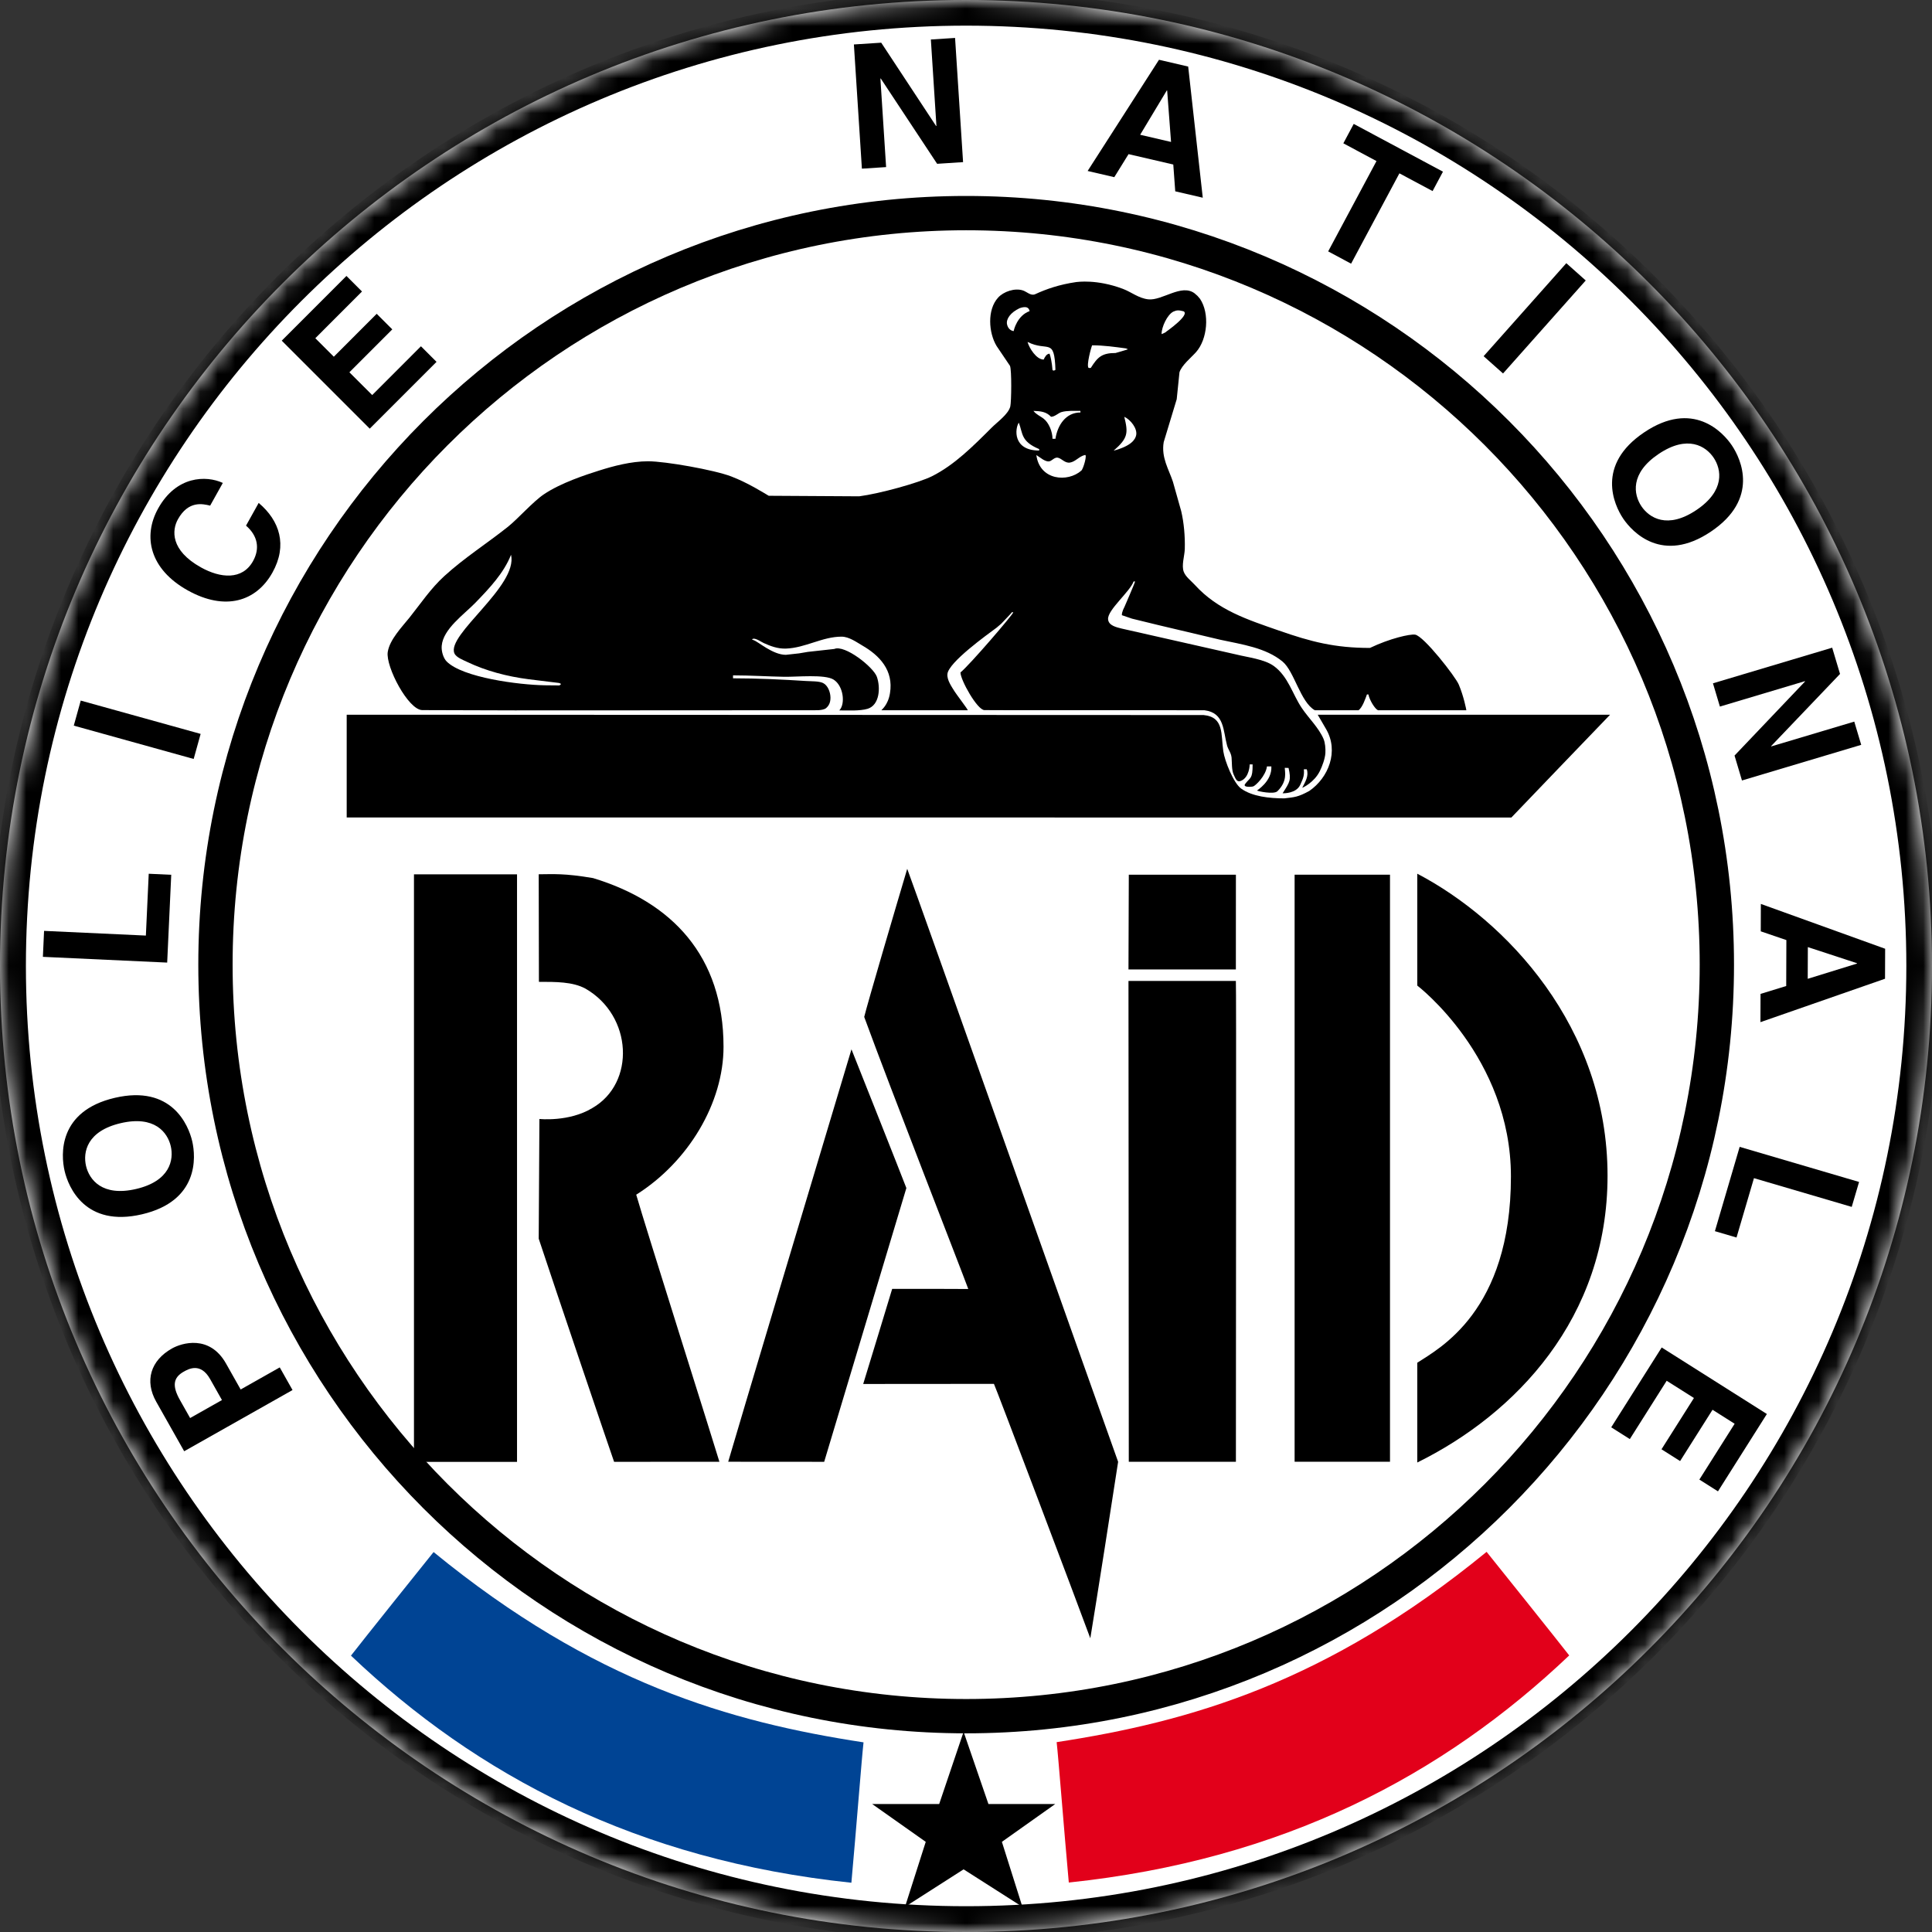
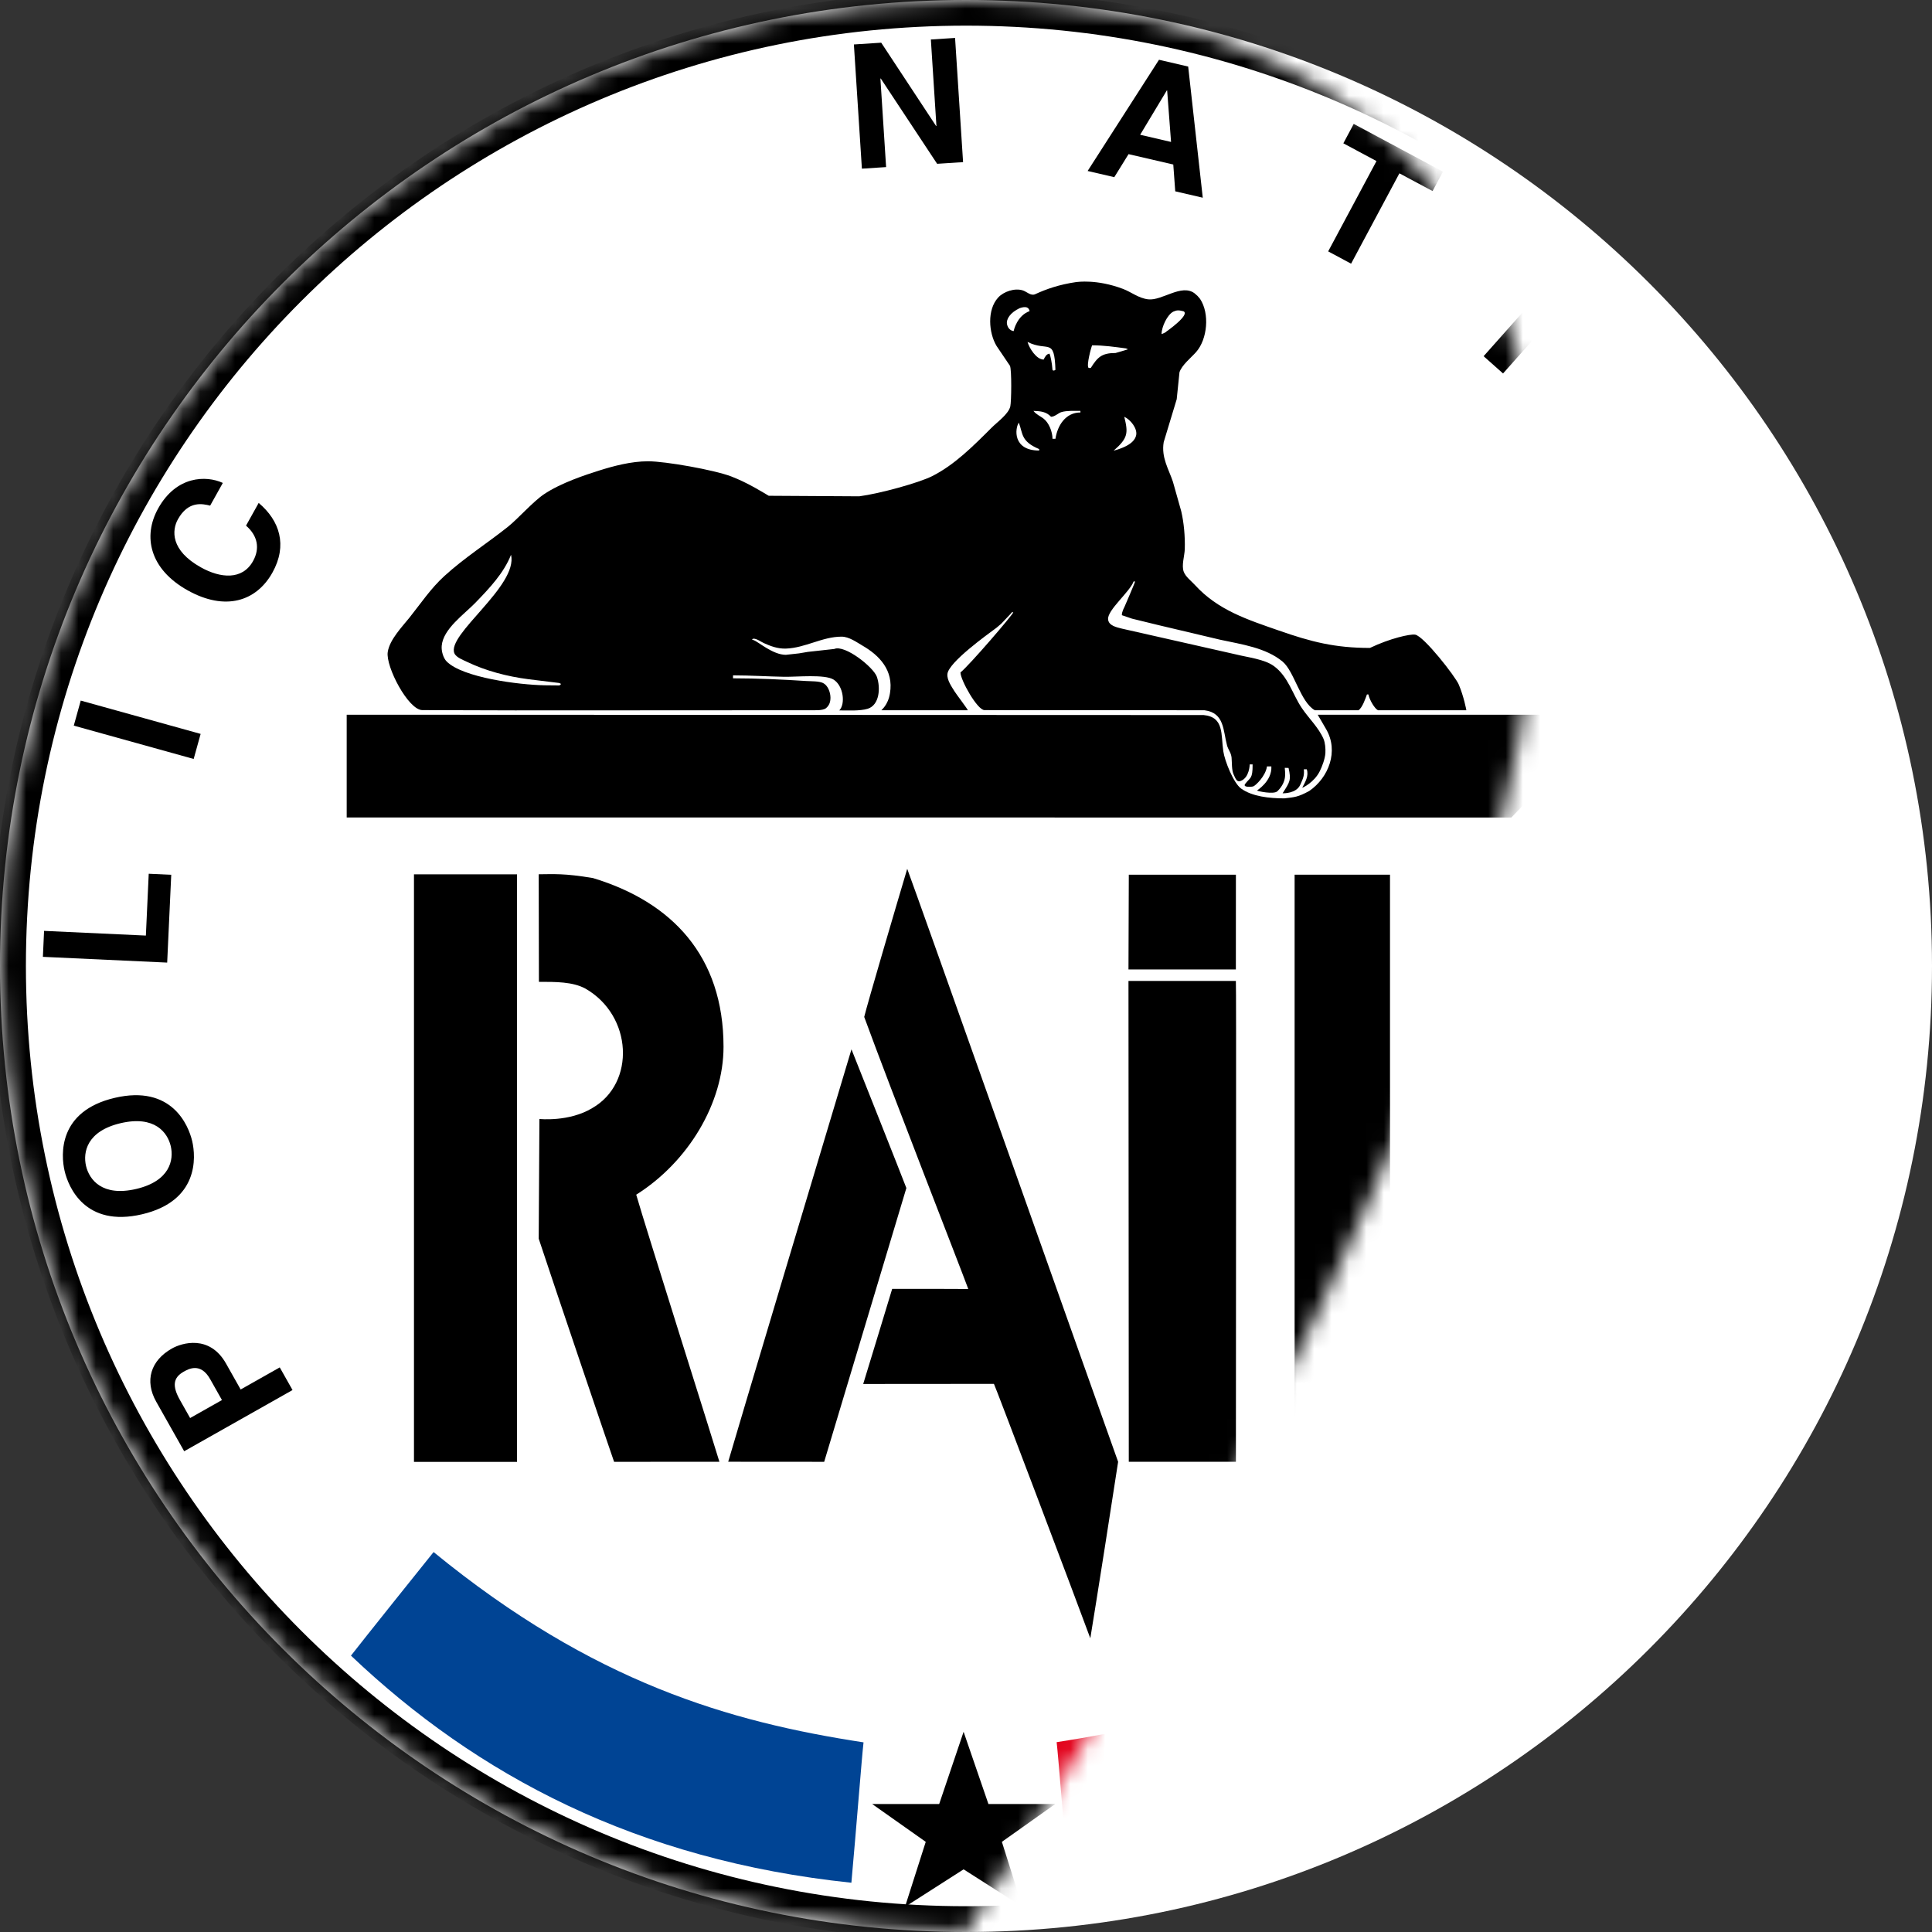
<svg xmlns="http://www.w3.org/2000/svg" xmlns:xlink="http://www.w3.org/1999/xlink" width="111px" height="111px" viewBox="0 0 111 111" version="1.1">
  <rect x="0" y="0" width="111" height="111" fill="#333333" stroke="none" />
  <title>Logo_RAID</title>
  <defs>
-     <path d="M55.5,0 C86.151,0 111,24.847 111,55.501 C111,86.153 86.151,111 55.5,111 C24.849,111 0,86.153 0,55.501 C0,24.847 24.849,0 55.5,0" id="path-1" />
+     <path d="M55.5,0 C111,86.153 86.151,111 55.5,111 C24.849,111 0,86.153 0,55.501 C0,24.847 24.849,0 55.5,0" id="path-1" />
  </defs>
  <g id="Page-1" stroke="none" stroke-width="1" fill="none" fill-rule="evenodd">
    <g id="Clients-2024-INTL" transform="translate(-304, -180)">
      <g id="Group-2" transform="translate(259, 175)">
        <g id="Logo_RAID" transform="translate(45, 5)">
          <path d="M55.5,111 C86.151,111 111,86.153 111,55.499 C111,24.847 86.151,0 55.5,0 C24.849,0 0,24.847 0,55.499 C0,86.153 24.849,111 55.5,111" id="path3333" fill="#FFFFFF" fill-rule="nonzero" />
          <g id="g3337-Clipped" transform="translate(55.5, 55.5) scale(-1, 1) rotate(-180) translate(-55.5, -55.5)">
            <mask id="mask-2" fill="white">
              <use xlink:href="#path-1" />
            </mask>
            <g id="path3341-4" />
            <g id="g3337" mask="url(#mask-2)">
              <g transform="translate(0.503, 0.496)">
                <g id="g3343" transform="translate(52.755, 79.626) scale(-1, 1) rotate(-180) translate(-52.755, -79.626)translate(21.765, 64.926)">
                  <path d="M39.574,0.026 C39.629,0.026 40.735,-0.152 42.249,0.419 C42.736,0.603 43.146,0.957 43.705,1.02 C44.503,1.107 45.607,0.113 46.361,0.672 C46.419,0.722 46.477,0.772 46.532,0.822 C46.582,0.88 46.632,0.938 46.679,0.993 C47.243,1.842 47.101,3.309 46.456,4.045 C46.158,4.379 45.634,4.793 45.497,5.21 C45.444,5.726 45.391,6.242 45.338,6.759 C45.089,7.581 44.841,8.403 44.591,9.223 C44.44,10.108 44.885,10.788 45.12,11.499 C45.278,12.063 45.439,12.627 45.597,13.191 C45.752,13.85 45.823,14.638 45.802,15.37 C45.789,15.763 45.602,16.311 45.744,16.677 C45.852,16.962 46.169,17.196 46.374,17.42 C47.699,18.88 49.409,19.422 51.193,20.044 C53.06,20.697 54.422,21.048 56.44,21.048 C57.595,20.496 58.738,20.242 59.033,20.284 C59.525,20.353 61.363,22.707 61.545,23.157 C61.829,23.827 61.979,24.604 61.979,24.63 C60.8,24.63 57.078,24.629 56.903,24.629 C56.722,24.547 56.422,24.056 56.351,23.721 L56.267,23.721 C56.18,23.96 56.006,24.479 55.782,24.629 L53.274,24.629 C52.441,24.157 52.096,22.392 51.419,21.831 C50.455,21.033 49.08,20.846 47.839,20.577 C46.658,20.298 45.478,20.018 44.298,19.739 C43.787,19.615 43.278,19.491 42.767,19.365 C42.575,19.299 42.382,19.233 42.188,19.167 C42.175,18.982 42.329,18.708 42.329,18.708 C42.329,18.708 42.947,17.286 42.947,17.228 L42.862,17.228 C42.649,17.821 41.353,18.869 41.395,19.399 C41.421,19.773 41.895,19.863 42.182,19.937 C44.377,20.432 46.571,20.93 48.766,21.426 C49.425,21.591 50.373,21.694 50.913,22.084 C51.746,22.685 51.993,23.715 52.523,24.498 C52.926,25.096 53.487,25.618 53.772,26.271 C53.864,26.487 53.896,26.827 53.88,27.091 C53.858,27.42 53.694,27.857 53.558,28.129 C53.238,28.773 52.579,29.082 52.55,29.082 C52.727,28.738 52.938,28.402 52.81,28.021 L52.642,28.021 C52.674,28.367 52.612,28.528 52.435,28.914 C52.206,29.415 51.478,29.4 51.421,29.4 C51.844,28.738 51.924,28.649 51.764,27.943 C51.727,27.941 51.603,27.937 51.546,27.937 C51.546,28.147 51.72,28.693 51.129,29.276 C50.926,29.488 49.955,29.27 49.955,29.241 C49.926,29.241 50.823,28.722 50.776,27.855 L50.523,27.855 C50.45,28.411 49.86,28.965 49.735,29.003 C49.61,29.039 49.121,29.065 49.269,28.864 C49.558,28.473 49.704,28.605 49.699,27.74 L49.531,27.74 C49.531,27.769 49.515,28.487 49.029,28.685 C48.791,28.782 48.727,28.577 48.605,28.311 C48.492,28.063 48.516,27.649 48.49,27.346 C48.46,27.059 48.297,26.898 48.231,26.653 C48,25.808 48.091,24.776 46.937,24.629 C43.763,24.618 34.99,24.637 34.289,24.62 C33.877,24.61 32.914,22.891 32.914,22.456 C33.423,22.052 35.949,19.109 35.949,18.999 L35.865,18.999 C35.865,19.027 35.596,19.294 35.504,19.396 C35.478,19.425 35.451,19.454 35.422,19.483 C35.367,19.541 35.311,19.599 35.256,19.657 C35.167,19.734 35.08,19.81 34.99,19.884 C34.463,20.277 32.227,21.871 32.164,22.548 C32.129,22.893 32.421,23.294 32.577,23.549 C32.677,23.712 33.336,24.573 33.336,24.629 C31.734,24.629 29.977,24.628 28.374,24.628 C28.374,24.599 28.754,24.341 28.864,23.649 C29.083,22.332 28.254,21.475 27.279,20.912 C26.955,20.724 26.515,20.4 26.083,20.4 C24.971,20.4 24.004,21.049 22.879,21.086 C22.4,21.099 21.994,20.94 21.615,20.769 C21.459,20.698 21.217,20.516 21.027,20.516 C20.948,20.536 20.884,20.554 21.027,20.601 C21.278,20.672 22.123,21.444 22.882,21.444 C23.135,21.415 23.388,21.389 23.641,21.36 C23.809,21.331 23.978,21.304 24.146,21.275 C24.399,21.246 24.652,21.22 24.905,21.191 C25.158,21.162 25.411,21.135 25.664,21.107 C26.27,20.846 27.914,22.15 28.111,22.706 C28.33,23.331 28.269,24.33 27.582,24.544 C27.129,24.68 26.406,24.637 25.953,24.637 C26.316,24.265 26.191,23.215 25.619,22.864 C25.111,22.553 23.525,22.716 22.798,22.706 C21.849,22.69 20.859,22.624 19.847,22.624 L19.847,22.793 C21.246,22.793 22.706,22.862 24.062,22.949 C24.36,22.967 24.784,22.951 25.019,23.064 C25.293,23.196 25.44,23.586 25.445,23.889 C25.448,24.155 25.377,24.348 25.193,24.506 C25.079,24.598 24.889,24.614 24.734,24.627 C18.946,24.635 13.102,24.631 7.314,24.636 C6.424,24.636 2.446,24.62 1.999,24.62 C1.189,24.62 -0.12,22.113 0.009,21.283 C0.117,20.571 0.826,19.845 1.26,19.304 C1.893,18.511 2.483,17.626 3.263,16.917 C4.411,15.868 5.726,15.035 6.925,14.079 C7.48,13.634 8.364,12.636 8.975,12.225 C9.947,11.566 11.388,11.099 12.166,10.853 C12.944,10.608 13.979,10.324 14.969,10.324 C15.959,10.324 18.761,10.819 19.742,11.194 C20.722,11.568 21.654,12.166 21.899,12.306 C23.633,12.316 25.366,12.327 27.097,12.337 C28.28,12.182 30.511,11.565 31.278,11.183 C32.566,10.537 33.631,9.465 34.703,8.395 C35.03,8.066 35.673,7.615 35.778,7.17 C35.841,6.89 35.862,5.08 35.759,4.841 C35.504,4.461 35.248,4.082 34.99,3.702 C34.532,2.943 34.437,1.623 35.075,0.922 C35.385,0.577 36.036,0.35 36.508,0.511 C36.727,0.585 36.962,0.837 37.206,0.725 C37.844,0.431 38.582,0.17 39.574,0.026" id="path3345" fill="#000000" fill-rule="nonzero" />
                </g>
                <g id="g3347" transform="translate(57.998, 92.172) scale(-1, 1) rotate(-180) translate(-57.998, -92.172)translate(57.345, 91.484)">
                  <path d="M0.732,0.062 C0.202,0.312 -0.053,0.69 0.009,0.989 C0.071,1.289 0.3,1.376 0.394,1.376 C0.394,1.32 0.597,0.483 1.306,0.231 C1.265,0.031 1.124,-0.075 0.732,0.062" id="path3349" fill="#FFFFFF" fill-rule="nonzero" />
                </g>
                <g id="g3351" transform="translate(66.899, 91.991) scale(-1, 1) rotate(-180) translate(-66.899, -91.991)translate(66.233, 91.311)">
                  <path d="M0.673,0.072 C0.325,0.251 0,0.954 0,1.36 C0.029,1.36 0.27,1.25 0.27,1.221 C0.313,1.187 1.648,0.255 1.264,0.052 C0.968,-0.025 0.869,-0.014 0.673,0.072" id="path3353" fill="#FFFFFF" fill-rule="nonzero" />
                </g>
                <g id="g3355" transform="translate(59.334, 90.036) scale(-1, 1) rotate(-180) translate(-59.334, -90.036)translate(58.533, 89.214)">
                  <path d="M0,0 C0.097,0.353 0.506,1.012 0.927,1.012 C0.983,0.885 1.093,0.675 1.265,0.675 C1.323,0.827 1.403,1.189 1.433,1.602 C1.433,1.631 1.499,1.681 1.602,1.602 C1.541,-0.295 1.175,0.588 0,0" id="path3357" fill="#FFFFFF" fill-rule="nonzero" />
                </g>
                <g id="g3359" transform="translate(63.144, 90.012) scale(-1, 1) rotate(-180) translate(-63.144, -90.012)translate(62.002, 89.359)">
                  <path d="M0.241,0 C0.185,0.121 -0.094,1.148 0.033,1.292 C0.069,1.311 0.126,1.309 0.168,1.295 C0.553,0.684 0.792,0.442 1.589,0.442 C1.787,0.384 2.089,0.297 2.284,0.236 C2.284,0.206 2.234,0.202 2.18,0.177 C1.569,0.096 0.915,0 0.241,0" id="path3361" fill="#FFFFFF" fill-rule="nonzero" />
                </g>
                <g id="g3363" transform="translate(60.222, 86.096) scale(-1, 1) rotate(-180) translate(-60.222, -86.096)translate(58.871, 85.293)">
                  <path d="M0,0.002 C0.163,0.211 0.372,0.287 0.574,0.44 C0.89,0.677 1.096,1.204 1.096,1.604 L1.265,1.604 C1.38,0.848 1.843,0.093 2.702,0.093 C2.702,0.038 2.698,0.06 2.698,0.002 C2.355,0.002 1.921,-0.019 1.62,0.068 C1.433,0.118 1.233,0.34 1.012,0.34 C0.74,0.052 0.427,0.016 0,0.002" id="path3365" fill="#FFFFFF" fill-rule="nonzero" />
                </g>
                <g id="g3367" transform="translate(64.131, 85.585) scale(-1, 1) rotate(-180) translate(-64.131, -85.585)translate(63.478, 84.612)">
                  <path d="M0.613,0 C0.982,0.171 1.372,0.675 1.296,1.055 C1.248,1.301 1.017,1.677 0,1.946 C0.839,1.22 0.839,0.926 0.613,0" id="path3369" fill="#FFFFFF" fill-rule="nonzero" />
                </g>
                <g id="g3371" transform="translate(58.547, 85.42) scale(-1, 1) rotate(-180) translate(-58.547, -85.42)translate(57.894, 84.619)">
                  <path d="M0.137,0 C-0.089,0.337 -0.22,1.602 1.306,1.602 L1.306,1.518 C0.24,1.073 0.378,0.617 0.137,0" id="path3373" fill="#FFFFFF" fill-rule="nonzero" />
                </g>
                <g id="g3375" transform="translate(60.458, 83.712) scale(-1, 1) rotate(-180) translate(-60.458, -83.712)translate(59.039, 83.059)">
-                   <path d="M0,0.005 C0.189,1.468 1.807,1.592 2.587,0.896 C2.706,0.786 2.947,-0.073 2.782,0.005 C2.458,0.08 2.247,0.389 1.928,0.438 C1.638,0.48 1.465,0.207 1.238,0.158 C1.067,0.119 0.922,0.298 0.79,0.353 C0.548,0.451 0.2,0.122 0,0.005" id="path3377" fill="#FFFFFF" fill-rule="nonzero" />
-                 </g>
+                   </g>
                <g id="g3379" transform="translate(28.296, 74.878) scale(-1, 1) rotate(-180) translate(-28.296, -74.878)translate(24.871, 71.125)">
                  <path d="M3.987,0 C3.571,1.052 2.751,1.918 1.94,2.756 C1.276,3.439 0.085,4.261 0.004,5.233 C-0.023,5.534 0.093,5.937 0.291,6.134 C1.218,7.062 4.448,7.475 5.926,7.499 C6.205,7.502 6.484,7.505 6.764,7.507 C6.888,7.433 6.877,7.407 6.738,7.365 C6.158,7.294 5.578,7.222 4.999,7.152 C3.753,6.991 2.533,6.669 1.458,6.153 C1.247,6.05 0.841,5.903 0.736,5.668 C0.251,4.598 4.401,1.8 3.987,0" id="path3381" fill="#FFFFFF" fill-rule="nonzero" />
                </g>
                <g id="g3383" transform="translate(55.709, 66.488) scale(-1, 1) rotate(-180) translate(-55.709, -66.488)translate(19.416, 63.535)">
                  <path d="M0,0 C16.41,0.005 32.821,0.013 49.231,0.019 C50.422,0.132 50.222,1.136 50.364,2.1 C50.446,2.656 50.949,3.926 51.384,4.24 C52.021,4.701 53.012,4.806 53.87,4.806 C54.456,4.737 54.65,4.737 55.301,4.382 C56.413,3.618 57.016,2.095 56.265,0.819 C56.22,0.743 55.789,0.002 55.789,0.002 C55.789,0.002 68.231,0 72.586,0 C71.706,0.917 67.492,5.295 66.915,5.906 C66.483,5.906 16.523,5.903 0,5.903 L0,0 L0,0 Z" id="path3385" fill="#000000" fill-rule="nonzero" />
                </g>
                <g id="g3387" transform="translate(56.414, 38.483) scale(-1, 1) rotate(-180) translate(-56.414, -38.483)translate(49.091, 16.379)">
                  <path d="M2.529,0 C2.888,0.914 13.767,31.631 14.646,34.069 C14.408,35.653 13.372,42.259 13.048,44.208 C12.363,42.335 7.558,29.633 7.511,29.591 C5.442,29.591 1.743,29.593 0,29.597 C0.235,28.823 1.56,24.499 1.665,24.132 C1.973,24.131 5.934,24.131 6.037,24.14 C5.6,22.949 1.591,12.698 0.058,8.509 C0.241,7.748 1.868,2.216 2.529,0" id="path3389" fill="#000000" fill-rule="nonzero" />
                </g>
                <g id="g3391" transform="translate(86.39, 43.392) scale(-1, 1) rotate(-180) translate(-86.39, -43.392)translate(80.924, 26.477)">
-                   <path d="M10.932,17.351 C10.932,25.549 5.628,31.054 0,33.829 L0,28.097 C1.231,27.289 5.381,25.158 5.381,17.397 C5.381,10.532 0,6.427 0,6.427 L0,0 C5.087,2.663 10.932,8.791 10.932,17.351" id="path3393" fill="#000000" fill-rule="nonzero" />
-                 </g>
+                   </g>
                <g id="g3395" transform="translate(26.242, 43.392) scale(-1, 1) rotate(-180) translate(-26.242, -43.392)translate(23.281, 26.514)">
                  <polygon id="path3397" fill="#000000" fill-rule="nonzero" points="0 0 5.921 0 5.921 33.756 0 33.756" />
                </g>
                <g id="g3399" transform="translate(35.757, 43.4) scale(-1, 1) rotate(-180) translate(-35.757, -43.4)translate(30.448, 26.518)">
                  <path d="M0,0.008 C0.84,0.004 1.452,-0.056 3.121,0.227 C7.647,1.6 10.618,4.699 10.618,9.923 C10.618,13.136 8.61,16.523 5.602,18.417 C6.065,20.049 10.219,33.183 10.381,33.761 C8.948,33.761 4.726,33.765 4.331,33.765 C4.134,33.216 0.903,23.681 0,20.944 L0.04,14.067 C0.04,14.067 1.741,14.25 3.075,13.442 C5.574,12.013 5.396,8.129 2.681,6.575 C1.949,6.18 0.976,6.188 0.012,6.188 C0.012,4.135 0,2.06 0,0.008" id="path3401" fill="#000000" fill-rule="nonzero" />
                </g>
                <g id="g3403" transform="translate(67.414, 57.528) scale(-1, 1) rotate(-180) translate(-67.414, -57.528)translate(64.324, 54.806)">
                  <path d="M0.027,0 L6.18,0 C6.18,1.631 6.178,5.417 6.178,5.444 L0.008,5.444 C-0.021,5.444 0.037,5.444 0.008,5.444 C0.008,3.644 0.027,1.8 0.027,0" id="path3405" fill="#000000" fill-rule="nonzero" />
                </g>
                <g id="g3407" transform="translate(76.617, 43.386) scale(-1, 1) rotate(-180) translate(-76.617, -43.386)translate(73.877, 26.522)">
                  <polygon id="path3409" fill="#000000" fill-rule="nonzero" points="0 1.9971349e-14 5.48 1.9971349e-14 5.48 33.728 0 33.728 0 0" />
                </g>
                <g id="g3411" transform="translate(67.424, 40.334) scale(-1, 1) rotate(-180) translate(-67.424, -40.334)translate(64.332, 26.522)">
                  <path d="M0,0 L6.17,0 C6.199,0 6.172,18.464 6.172,27.625 L0.018,27.625 C0.018,20.88 0,0.834 0,0" id="path3413" fill="#000000" fill-rule="nonzero" />
                </g>
                <g id="g3415" transform="translate(46.453, 38.367) scale(-1, 1) rotate(-180) translate(-46.453, -38.367)translate(41.335, 26.518)">
                  <path d="M7.082,0 C7.312,0.572 9.947,7.208 10.236,7.969 C10.063,8.557 5.514,23.698 5.514,23.698 C5.514,23.698 0.809,23.694 0,23.694 C0.313,22.589 5.575,5.007 7.082,0" id="path3417" fill="#000000" fill-rule="nonzero" />
                </g>
                <g id="g3419" transform="translate(55.004, 55.008) scale(-1, 1) rotate(-180) translate(-55.004, -55.008)translate(-0, 0)">
                  <path d="M110.008,55.008 C110.008,85.389 85.383,110.016 55.005,110.016 C24.627,110.016 0,85.389 0,55.008 C0,24.628 24.627,0 55.005,0 C85.383,0 110.008,24.628 110.008,55.008 Z" id="path3421" stroke="#000000" stroke-width="1.971" />
                </g>
                <g id="g3423" transform="translate(55.006, 55.082) scale(-1, 1) rotate(-180) translate(-55.006, -55.082)translate(11.876, 11.904)">
-                   <path d="M86.26,43.178 C86.26,67.024 66.95,86.356 43.13,86.356 C19.31,86.356 0,67.024 0,43.178 C0,19.331 19.31,0 43.13,0 C66.95,0 86.26,19.331 86.26,43.178 Z" id="path3425" stroke="#000000" stroke-width="1.971" />
-                 </g>
+                   </g>
                <g id="g3427" transform="translate(12.219, 30.238) scale(-1, 1) rotate(-180) translate(-12.219, -30.238)translate(8.133, 27.125)">
                  <path d="M4.116,3.285 L2.287,4.318 L1.704,3.286 C1.249,2.48 1.309,1.999 1.916,1.656 C2.194,1.5 2.887,1.108 3.436,2.079 L4.116,3.285 L4.116,3.285 Z M5.191,2.678 L4.349,1.186 C3.404,-0.487 1.806,0.003 1.243,0.322 C0.02,1.012 -0.34,2.176 0.34,3.382 L1.946,6.226 L8.171,2.71 L7.437,1.409 L5.191,2.678 L5.191,2.678 Z" id="path3429" fill="#000000" fill-rule="nonzero" />
                </g>
                <g id="g3431" transform="translate(6.875, 44.084) scale(-1, 1) rotate(-180) translate(-6.875, -44.084)translate(3.109, 40.587)">
                  <path d="M4.207,5.388 C2.258,5.843 1.515,4.85 1.331,4.065 C1.148,3.279 1.375,2.061 3.324,1.606 C5.273,1.151 6.016,2.143 6.199,2.928 C6.382,3.714 6.156,4.933 4.207,5.388 M4.546,6.843 C7.814,6.079 7.646,3.562 7.431,2.641 C7.215,1.719 6.252,-0.612 2.984,0.151 C-0.283,0.914 -0.115,3.431 0.1,4.353 C0.315,5.274 1.278,7.606 4.546,6.843" id="path3433" fill="#000000" fill-rule="nonzero" />
                </g>
                <g id="g3435" transform="translate(5.648, 57.752) scale(-1, 1) rotate(-180) translate(-5.648, -57.752)translate(1.961, 55.2)">
                  <polygon id="path3437" fill="#000000" fill-rule="nonzero" points="5.917 3.552 6.081 0 7.374 0.06 7.141 5.104 0 4.774 0.068 3.282" />
                </g>
                <g id="g3439" transform="translate(7.38, 68.576) scale(-1, 1) rotate(-180) translate(-7.38, -68.576)translate(3.736, 66.899)">
                  <polygon id="path3441" fill="#000000" fill-rule="nonzero" points="7.288 1.914 6.888 3.354 0 1.439 0.4 0" />
                </g>
                <g id="g3443" transform="translate(11.872, 79.468) scale(-1, 1) rotate(-180) translate(-11.872, -79.468)translate(8.141, 75.943)">
                  <path d="M3.43,1.539 C2.998,1.435 2.182,1.241 1.58,2.32 C1.231,2.946 1.134,4.101 2.899,5.086 C4.02,5.712 5.277,5.831 5.893,4.727 C6.296,4.005 6.168,3.273 5.491,2.689 L6.218,1.384 C7.429,2.403 7.882,3.819 7.009,5.384 C6.082,7.045 4.296,7.611 2.139,6.407 C-0.043,5.189 -0.453,3.307 0.445,1.697 C1.488,-0.172 3.197,-0.21 4.158,0.235 L3.43,1.539 L3.43,1.539 Z" id="path3445" fill="#000000" fill-rule="nonzero" />
                </g>
                <g id="g3447" transform="translate(20.13, 90.263) scale(-1, 1) rotate(-180) translate(-20.13, -90.263)translate(15.684, 85.876)">
-                   <polygon id="path3449" fill="#000000" fill-rule="nonzero" points="4.611 0.894 1.929 3.578 2.992 4.641 5.456 2.175 6.351 3.07 3.887 5.535 5.197 6.844 7.998 4.041 8.893 4.936 5.056 8.774 0 3.719 3.717 0 4.611 0.894" />
-                 </g>
+                   </g>
                <g id="g3451" transform="translate(51.693, 104.569) scale(-1, 1) rotate(-180) translate(-51.693, -104.569)translate(48.556, 100.813)">
                  <polygon id="path3453" fill="#000000" fill-rule="nonzero" points="4.422 0.09 5.813 0 6.273 7.136 4.782 7.232 1.543 2.331 1.523 2.333 1.851 7.421 0.46 7.511 0 0.375 1.57 0.274 4.722 5.06 4.742 5.059" />
                </g>
                <g id="g3455" transform="translate(65.293, 103.107) scale(-1, 1) rotate(-180) translate(-65.293, -103.107)translate(61.985, 99.144)">
                  <path d="M4.55,1.761 L4.569,1.765 L4.793,4.721 L3.018,4.309 L4.55,1.761 L4.55,1.761 Z M2.351,5.422 L4.921,6.018 L5.034,7.558 L6.615,7.925 L5.777,0.39 L4.1,0 L0,6.389 L1.532,6.745 L2.351,5.422 L2.351,5.422 Z" id="path3457" fill="#000000" fill-rule="nonzero" />
                </g>
                <g id="g3459" transform="translate(79.102, 99.37) scale(-1, 1) rotate(-180) translate(-79.102, -99.37)translate(75.805, 95.355)">
                  <polygon id="path3461" fill="#000000" fill-rule="nonzero" points="1.317 8.03 0 7.324 2.776 2.135 0.872 1.115 1.468 0 6.595 2.744 5.999 3.859 4.093 2.84" />
                </g>
                <g id="g3463" transform="translate(87.669, 92.215) scale(-1, 1) rotate(-180) translate(-87.669, -92.215)translate(84.736, 89.047)">
                  <polygon id="path3465" fill="#000000" fill-rule="nonzero" points="1.116 6.336 0 5.344 4.751 0 5.867 0.993" />
                </g>
                <g id="g3467" transform="translate(95.877, 82.812) scale(-1, 1) rotate(-180) translate(-95.877, -82.812)translate(92.114, 79.147)">
                  <path d="M2.68,2.053 C4.342,0.937 5.388,1.602 5.838,2.271 C6.287,2.941 6.507,4.161 4.845,5.277 C3.184,6.393 2.138,5.728 1.688,5.059 C1.239,4.389 1.019,3.169 2.68,2.053 M1.848,0.813 C-0.938,2.684 0.111,4.978 0.638,5.764 C1.166,6.549 2.892,8.389 5.678,6.517 C8.464,4.646 7.415,2.352 6.887,1.566 C6.36,0.781 4.633,-1.059 1.848,0.813" id="path3469" fill="#000000" fill-rule="nonzero" />
                </g>
                <g id="g3471" transform="translate(102.171, 69.477) scale(-1, 1) rotate(-180) translate(-102.171, -69.477)translate(97.912, 65.662)">
                  <polygon id="path3473" fill="#000000" fill-rule="nonzero" points="8.119 4.247 8.518 5.582 1.667 7.629 1.24 6.198 5.289 1.943 5.284 1.923 0.399 3.383 0 2.047 6.85 0 7.301 1.508 3.343 5.653 3.348 5.672 8.119 4.247" />
                </g>
                <g id="g3475" transform="translate(104.222, 55.174) scale(-1, 1) rotate(-180) translate(-104.222, -55.174)translate(100.64, 51.778)">
                  <path d="M5.548,3.406 L5.548,3.426 L2.717,4.302 L2.724,2.48 L5.548,3.406 L5.548,3.406 Z M1.49,2.077 L1.481,4.716 L0.006,5.169 L0,6.792 L7.158,4.298 L7.165,2.575 L0.024,0 L0.019,1.574 L1.49,2.077 L1.49,2.077 Z" id="path3477" fill="#000000" fill-rule="nonzero" />
                </g>
                <g id="g3479" transform="translate(102.165, 42.008) scale(-1, 1) rotate(-180) translate(-102.165, -42.008)translate(98.024, 39.403)">
                  <polygon id="path3481" fill="#000000" fill-rule="nonzero" points="2.244 1.798 1.242 5.209 0 4.844 1.423 0 8.283 2.016 7.861 3.449 2.244 1.798" />
                </g>
                <g id="g3483" transform="translate(96.539, 28.953) scale(-1, 1) rotate(-180) translate(-96.539, -28.953)translate(92.067, 24.819)">
                  <polygon id="path3485" fill="#000000" fill-rule="nonzero" points="5.064 7.59 7.091 4.383 5.821 3.579 3.958 6.526 2.889 5.849 4.752 2.903 3.187 1.913 1.069 5.263 0 4.587 2.9 0 8.943 3.822 6.133 8.266 5.064 7.59" />
                </g>
                <g id="g3487" transform="translate(54.865, 5.978) scale(-1, 1) rotate(-180) translate(-54.865, -5.978)translate(49.607, 0.95)">
                  <polygon id="path3489" fill="#000000" fill-rule="nonzero" points="1.885 10.057 3.077 6.322 0 4.15 3.849 4.15 5.252 0 6.679 4.15 10.516 4.15 7.452 6.322 8.631 10.057 5.252 7.902 1.885 10.057" />
                </g>
                <g id="g3491" transform="translate(74.93, 11.845) scale(-1, 1) rotate(-180) translate(-74.93, -11.845)translate(60.205, 2.345)">
                  <path d="M24.702,0 C25.003,0.368 28.881,5.216 29.449,5.951 C22.195,12.839 13.02,17.705 0.698,18.999 C0.417,15.904 0.1,11.802 0,10.933 C7.655,9.763 15.51,7.523 24.702,0" id="path3493" fill="#E2001A" fill-rule="nonzero" />
                </g>
                <g id="g3495" transform="translate(34.385, 11.833) scale(-1, 1) rotate(-180) translate(-34.385, -11.833)translate(19.661, 2.333)">
                  <path d="M4.747,0 C4.446,0.368 0.568,5.215 0,5.951 C7.253,12.838 16.429,17.705 28.751,18.999 C29.032,15.904 29.349,11.801 29.449,10.933 C21.794,9.763 13.939,7.522 4.747,0" id="path3497" fill="#004494" fill-rule="nonzero" />
                </g>
              </g>
            </g>
          </g>
        </g>
      </g>
    </g>
  </g>
</svg>